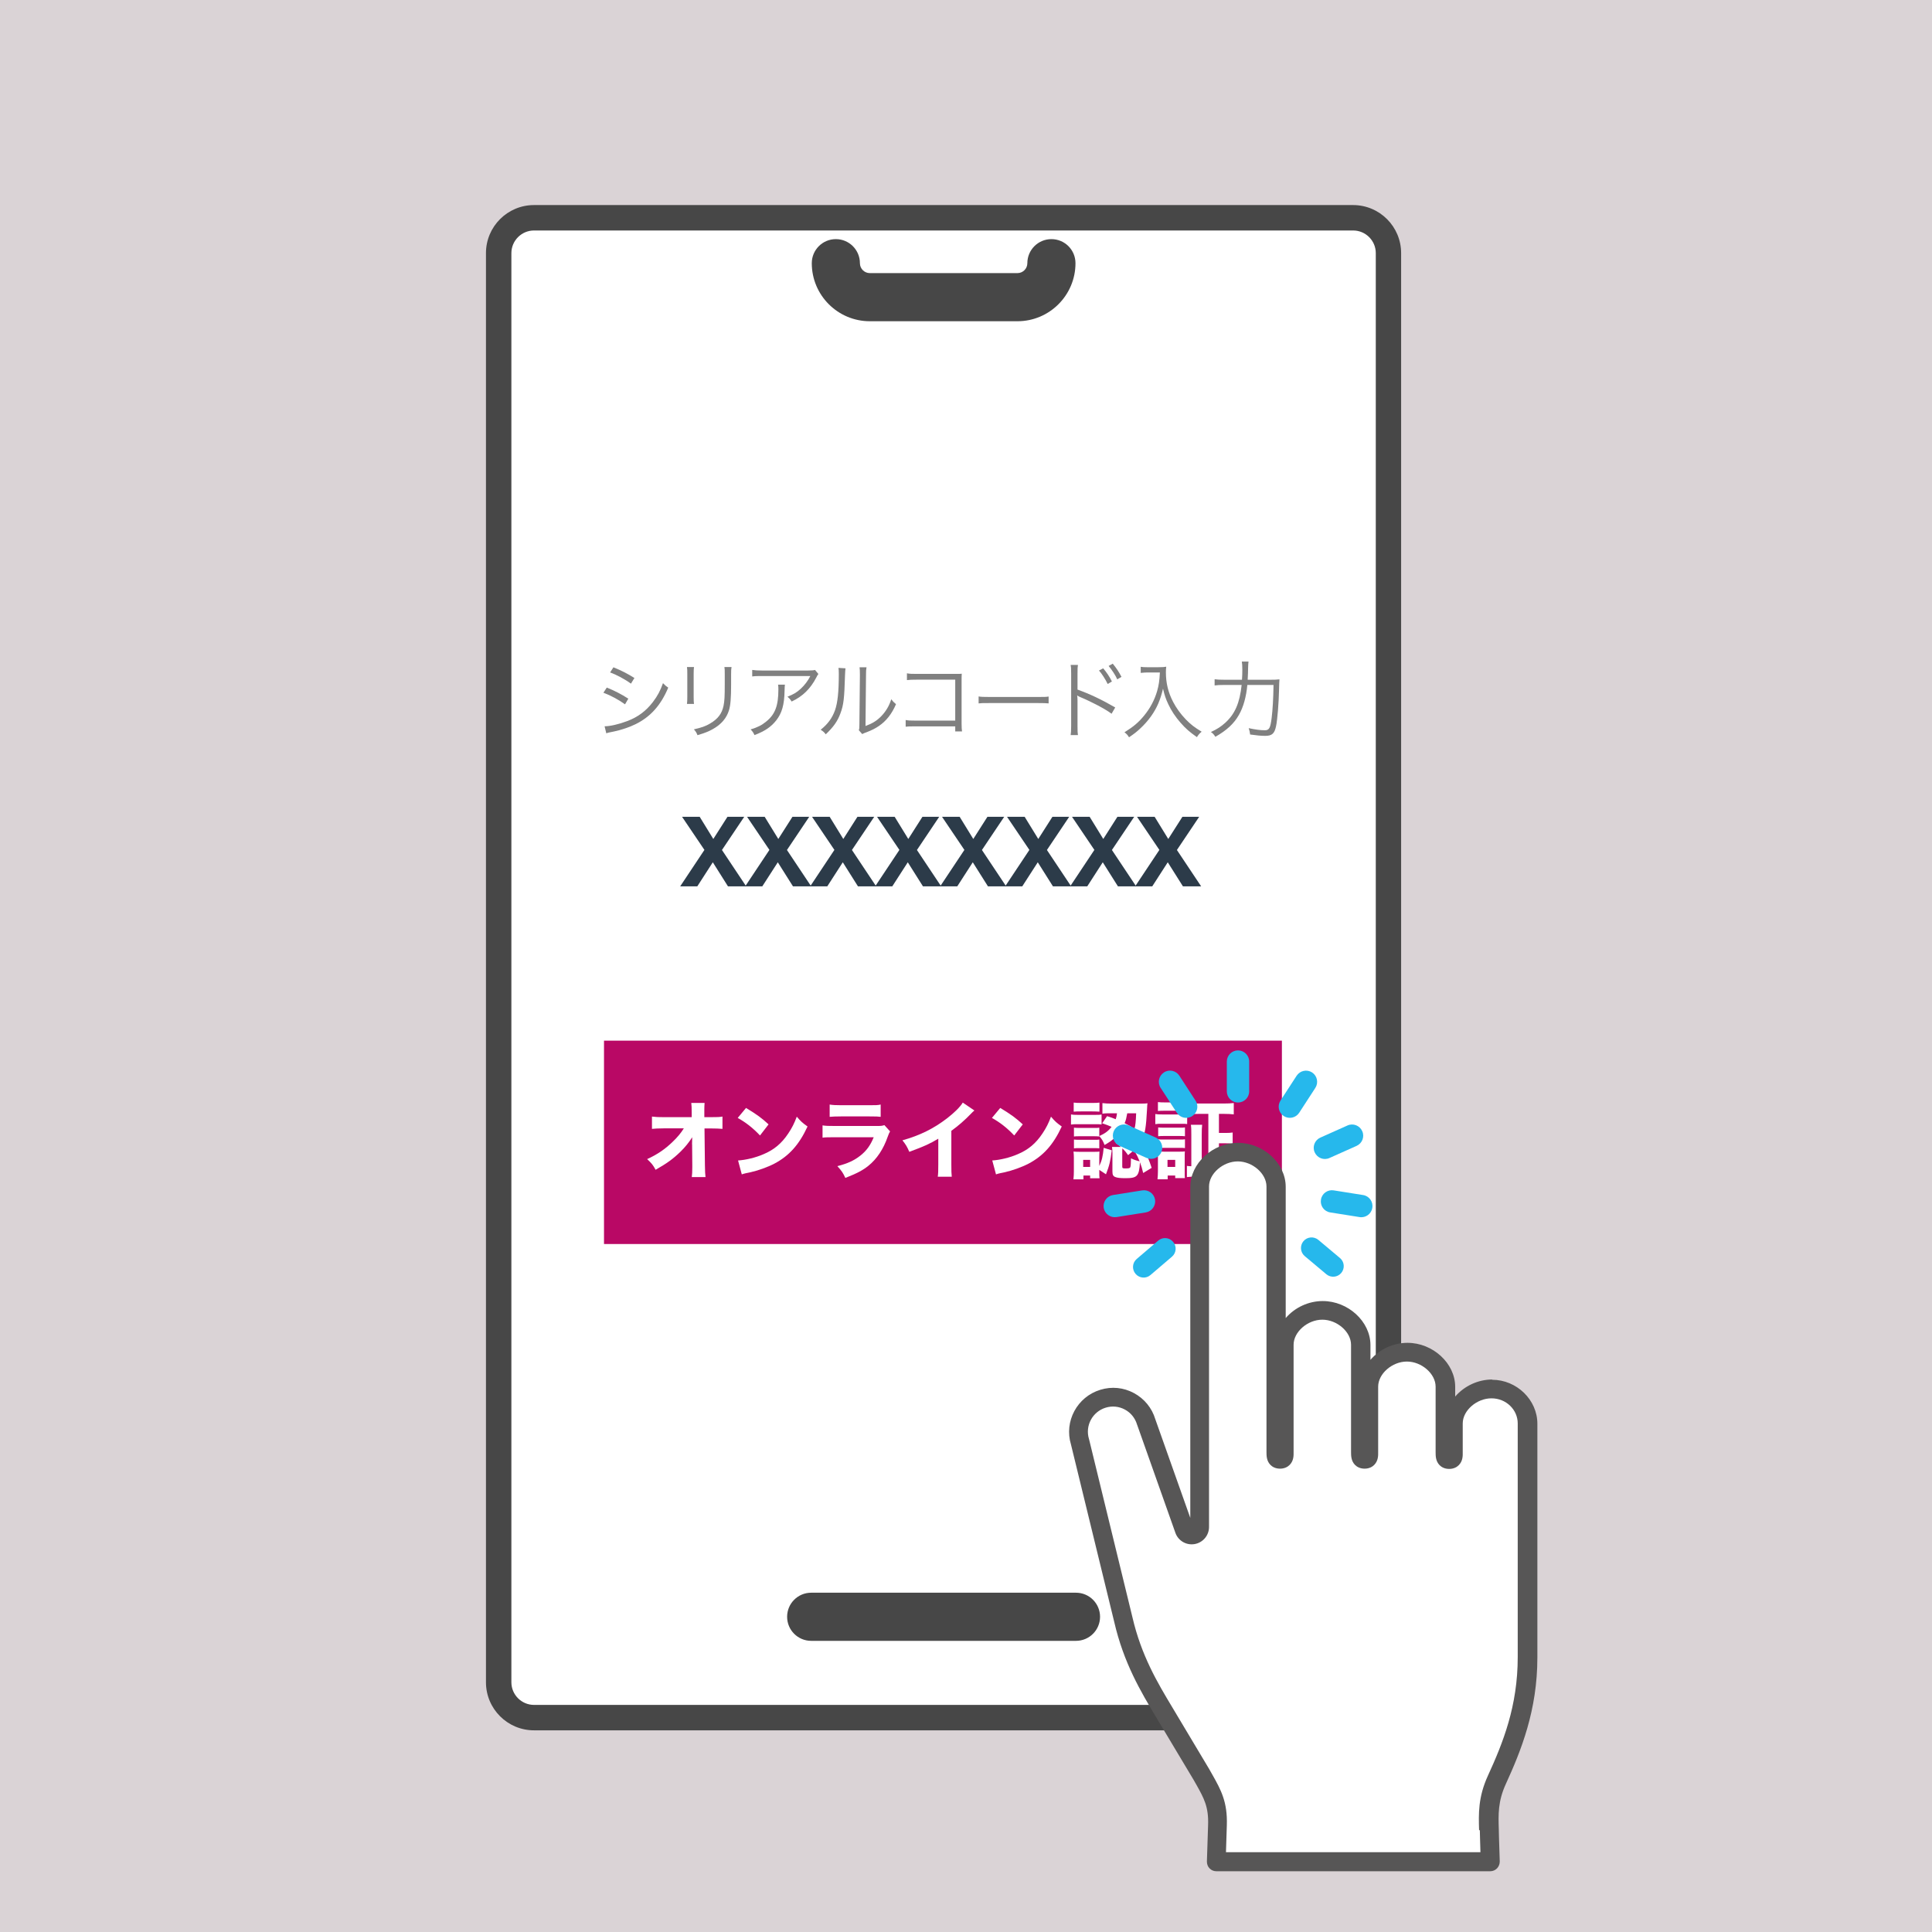
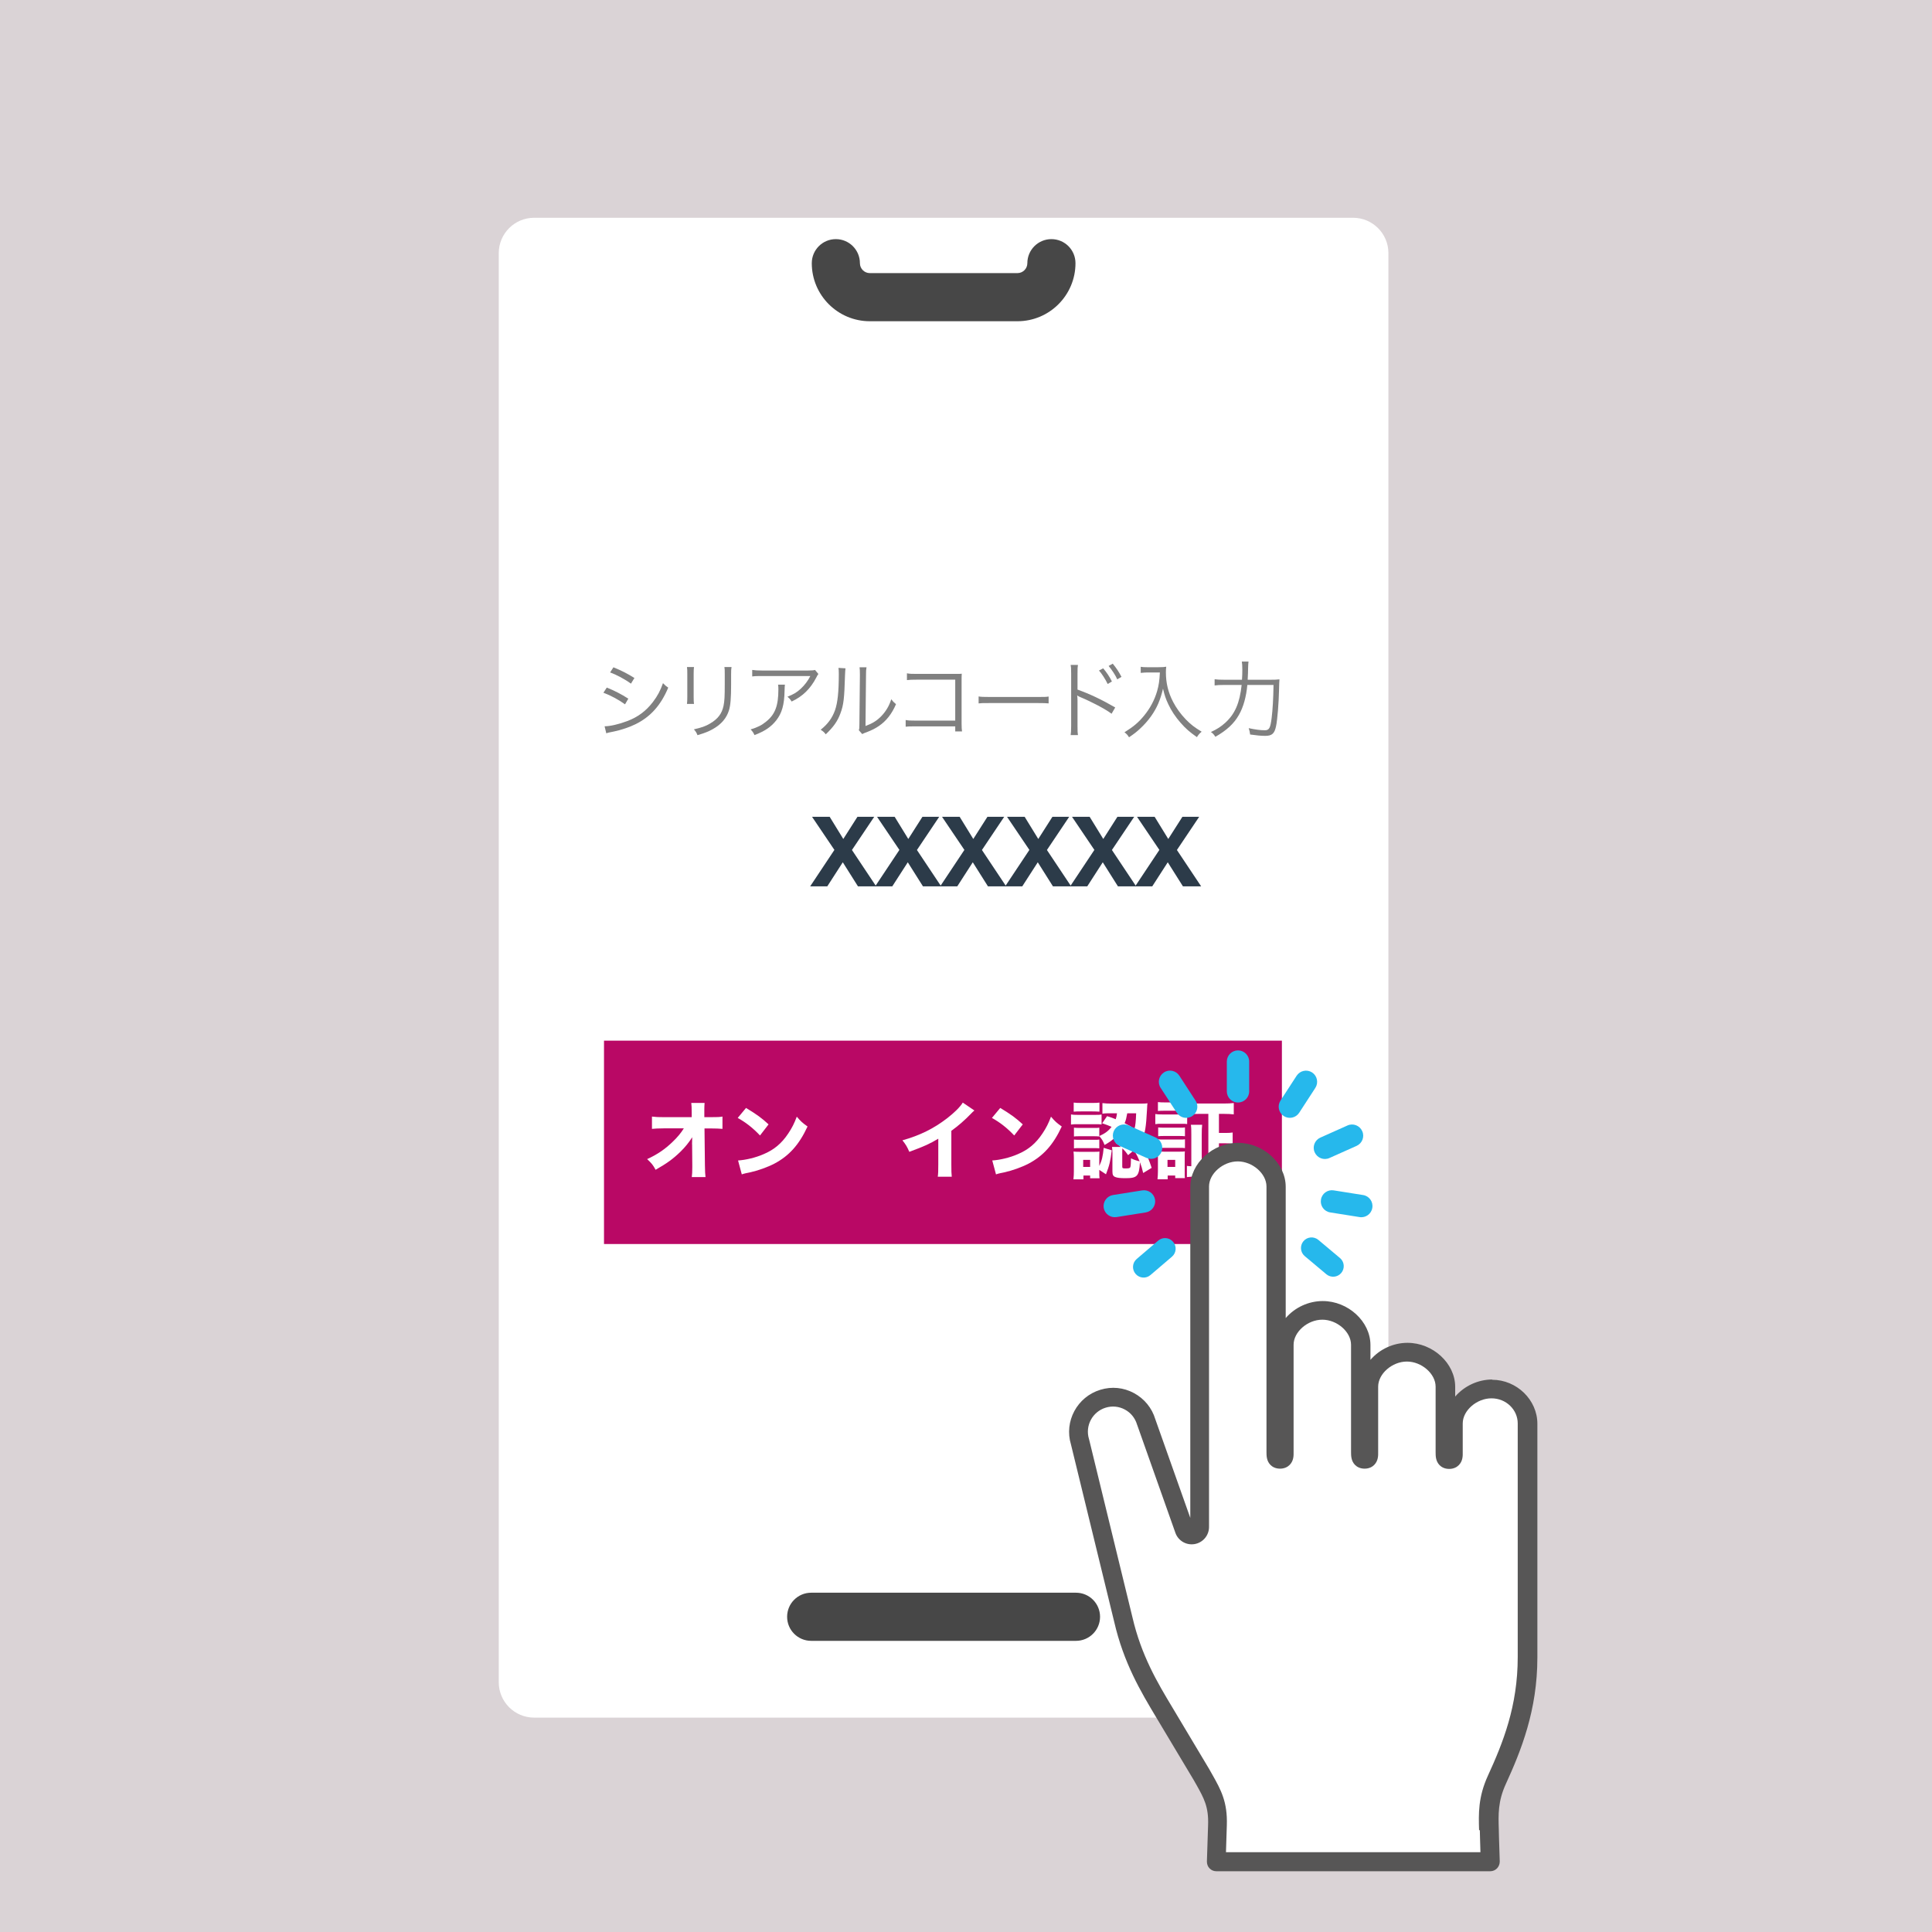
<svg xmlns="http://www.w3.org/2000/svg" viewBox="0 0 228 228">
  <defs>
    <style>
      .e {
        fill: none;
      }

      .e, .f, .g, .h, .i, .j, .k, .l, .m {
        stroke-width: 0px;
      }

      .f {
        fill: #26b8ec;
      }

      .g {
        fill: #2c3b49;
      }

      .h {
        fill: #474747;
      }

      .i {
        fill: gray;
      }

      .j {
        fill: #575656;
      }

      .k {
        fill: #dad3d6;
      }

      .l {
        fill: #b90865;
      }

      .m {
        fill: #fff;
      }
    </style>
  </defs>
  <g id="b" data-name="bg">
    <rect class="k" width="228" height="228" />
  </g>
  <g id="d" data-name="レイヤー 3">
    <rect class="e" x="57.63" y="24.48" width="108" height="180" rx="5.67" ry="5.67" />
    <g>
      <path class="m" d="m63.02,25.7h96.66c2.3,0,4.17,1.87,4.17,4.17v168.66c0,2.3-1.87,4.17-4.17,4.17H63.03c-2.3,0-4.17-1.87-4.17-4.17V29.87c0-2.3,1.87-4.17,4.17-4.17Z" />
-       <path class="h" d="m159.69,27.2c1.47,0,2.67,1.2,2.67,2.67v168.66c0,1.47-1.2,2.67-2.67,2.67H63.02c-1.47,0-2.67-1.2-2.67-2.67V29.87c0-1.47,1.2-2.67,2.67-2.67h96.66m0-3H63.02c-3.13,0-5.67,2.54-5.67,5.67v168.66c0,3.13,2.54,5.67,5.67,5.67h96.66c3.13,0,5.67-2.54,5.67-5.67V29.87c0-3.13-2.54-5.67-5.67-5.67h0Z" />
    </g>
    <path class="h" d="m126.98,193.64h-31.25c-1.57,0-2.84-1.27-2.84-2.84s1.27-2.84,2.84-2.84h31.25c1.57,0,2.84,1.27,2.84,2.84s-1.27,2.84-2.84,2.84Z" />
    <path class="h" d="m120.07,37.91h-17.42c-3.78,0-6.85-3.07-6.85-6.85,0-1.57,1.27-2.84,2.84-2.84s2.84,1.27,2.84,2.84c0,.65.53,1.17,1.17,1.17h17.42c.65,0,1.17-.53,1.17-1.17,0-1.57,1.27-2.84,2.84-2.84s2.84,1.27,2.84,2.84c0,3.78-3.07,6.85-6.85,6.85Z" />
    <g>
      <g>
        <rect class="l" x="71.28" y="122.81" width="80" height="24" />
        <g>
          <path class="m" d="m81.67,135.06c0-.09,0-.38.02-.85-.41.64-.83,1.16-1.38,1.7-.86.84-1.59,1.37-2.94,2.14-.3-.56-.47-.77-1-1.26,1.19-.54,2.13-1.18,3.04-2.07.56-.54.96-1.02,1.29-1.56h-2.35c-.75.01-.98.02-1.41.06v-1.45c.5.06.71.07,1.44.07h3.25s0-.54,0-.54q0-.79-.05-1.14h1.57c-.02.29-.03.48-.03.75v.93h.73c.89,0,1.03-.01,1.41-.07v1.45c-.35-.03-.81-.05-1.38-.05h-.74l.05,4.35c.01.75.03,1.07.07,1.39h-1.62c.04-.29.06-.62.06-1.16v-.22l-.02-2.33v-.14Z" />
          <path class="m" d="m88.04,130.75c1.29.78,1.86,1.2,2.66,1.94l-1.01,1.31c-.83-.88-1.67-1.54-2.63-2.07l.98-1.18Zm-.94,6.2c.92-.06,2.06-.33,2.98-.73,1.27-.53,2.16-1.28,2.94-2.45.45-.67.72-1.21,1.01-1.99.47.55.65.72,1.27,1.16-.99,2.14-2.17,3.46-3.91,4.38-.8.42-1.95.83-2.91,1.04q-.25.05-.44.09c-.23.05-.29.07-.5.14l-.44-1.64Z" />
-           <path class="m" d="m97.07,132.81c.43.06.62.07,1.51.07h4.82c.58,0,.68-.01.97-.1l.67.74c-.11.18-.15.28-.28.63-.51,1.47-1.28,2.62-2.27,3.42-.68.55-1.36.9-2.73,1.44-.27-.59-.41-.8-.94-1.39,1.21-.31,1.97-.66,2.71-1.24.73-.58,1.18-1.2,1.58-2.17h-4.55c-.82,0-1.12,0-1.49.05v-1.45Zm.84-2.46c.36.06.69.08,1.38.08h3.28c.81,0,1,0,1.36-.08v1.45c-.34-.04-.49-.05-1.34-.05h-3.33c-.64,0-1.04.02-1.35.05v-1.45Z" />
          <path class="m" d="m114.99,131.05c-.21.18-.23.2-.38.36-.76.79-1.52,1.45-2.34,2.04v3.94c0,.8.01,1.14.05,1.48h-1.65c.05-.38.06-.63.06-1.45v-3.04c-1.04.62-1.61.88-3.42,1.55-.27-.62-.39-.82-.81-1.36,2.02-.56,3.69-1.38,5.27-2.6.88-.68,1.55-1.35,1.85-1.85l1.37.93Z" />
          <path class="m" d="m118.04,130.75c1.29.78,1.86,1.2,2.66,1.94l-1.01,1.31c-.83-.88-1.67-1.54-2.63-2.07l.98-1.18Zm-.94,6.2c.92-.06,2.06-.33,2.98-.73,1.27-.53,2.16-1.28,2.94-2.45.45-.67.72-1.21,1.01-1.99.47.55.65.72,1.27,1.16-.99,2.14-2.17,3.46-3.91,4.38-.8.42-1.95.83-2.91,1.04q-.25.05-.44.09c-.23.05-.29.07-.5.14l-.44-1.64Z" />
          <path class="m" d="m126.39,131.52c.22.04.43.05.81.05h1.99c.42,0,.6,0,.81-.04v1.17c-.27-.03-.35-.03-.77-.03h-2.03c-.35,0-.56,0-.81.04v-1.19Zm3.34,6.77c0,.41,0,.59.03.76h-1.11v-.32h-.79v.45h-1.18c.04-.39.05-.66.05-.97v-1.55c0-.29-.01-.44-.04-.76.23.02.41.03.77.03h1.65c.36,0,.5-.01.64-.03,0,.14-.02.32-.02.69v1.01c.31-.65.42-1.13.52-2.14l.95.29c-.15,1.26-.28,1.8-.68,2.83l-.79-.52v.23Zm-3.02-8.17c.27.03.43.04.85.04h1.34c.42,0,.57,0,.85-.04v1.07c-.32-.02-.46-.03-.85-.03h-1.34c-.38,0-.56,0-.85.03v-1.07Zm6.14,3.79c-.31-.2-.43-.27-.65-.4-.5.71-.98,1.13-1.85,1.61-.19-.5-.28-.64-.62-1.05v.05c-.2-.02-.32-.03-.59-.03h-1.79c-.28,0-.45,0-.61.03v-1.04c.19.02.3.03.61.03h1.79c.33,0,.44,0,.59-.03v.99c.7-.32,1.07-.6,1.45-1.09-.4-.17-.57-.24-1.11-.42l.58-.84c.5.16.65.21,1.02.36.08-.26.11-.36.15-.7h-.62c-.54,0-.81,0-1.1.05v-1.25c.32.04.72.06,1.13.06h3.23c.43,0,.71,0,.96-.04-.03.16-.03.17-.06.78-.1,1.98-.25,2.87-.53,3.29-.18.26-.54.39-1.12.39t-.26,0q-.16,0-.31-.02c-.06-.39-.1-.55-.2-.86l-.09.14Zm-6.11.57c.19.02.3.03.61.03h1.78c.34,0,.45,0,.6-.03v1.04c-.16-.02-.32-.03-.61-.03h-1.78c-.28,0-.39,0-.6.03v-1.04Zm1.09,3.23h.82v-.83h-.82v.83Zm5.3-1.39c-.24-.35-.34-.46-.67-.8-.02.17-.02.21-.02.41v1.73c0,.2.05.23.35.23.45,0,.55-.03.6-.15.05-.11.08-.53.08-1.04.37.17.63.26,1.02.35-.19-.47-.29-.68-.57-1.14l.95-.51c.42.75.75,1.51,1.04,2.42l-1,.61c-.14-.58-.21-.82-.38-1.27-.1,1.65-.31,1.88-1.71,1.88-.63,0-.97-.04-1.21-.14-.25-.1-.33-.26-.33-.66v-2.18c0-.23-.01-.43-.05-.71h1.04c-.19-.18-.3-.26-.61-.48l.84-.66c.83.63,1.01.78,1.54,1.35l-.91.76Zm-.1-4.94c-.11.6-.15.78-.31,1.17.24.12.38.2.74.39l-.36.58c.21.02.34.03.39.03.23,0,.33-.1.41-.4.09-.33.15-.85.18-1.77h-1.05Z" />
          <path class="m" d="m136.34,131.47c.24.04.43.05.81.05h2.14c.41,0,.58-.01.81-.04v1.17c-.21-.03-.32-.03-.77-.03h-2.18c-.35,0-.58,0-.81.04v-1.19Zm.26,7.7c.03-.3.05-.63.05-.97v-1.55c0-.32,0-.5-.04-.77.21.02.45.03.75.03h1.83c.37,0,.48,0,.64-.03-.02.19-.02.33-.02.7v1.7c0,.42,0,.56.02.75h-1.14v-.3h-.89v.44h-1.2Zm.05-9.11c.27.03.44.04.87.04h1.49c.43,0,.6-.01.87-.04v1.05c-.25-.02-.46-.03-.87-.03h-1.49c-.4,0-.62,0-.87.03v-1.05Zm.03,2.99c.17.02.32.03.63.03h1.92c.32,0,.44,0,.61-.03v1.04c-.19-.02-.32-.03-.61-.03h-1.92c-.31,0-.44.01-.63.03v-1.04Zm0,1.4c.2.03.31.03.63.03h1.92c.33,0,.44,0,.61-.03v1.04c-.2-.03-.31-.03-.63-.03h-1.91c-.3,0-.43,0-.62.03v-1.04Zm1.1,3.26h.91v-.83h-.91v.83Zm4.82-6.26h-1.1c-.5,0-.87.02-1.2.06v-1.34c.32.04.68.06,1.2.06h2.9c.51,0,.88-.02,1.2-.06v1.34c-.33-.04-.71-.06-1.19-.06h-.56v2.25h.64c.49,0,.67,0,.98-.05v1.32c-.3-.04-.52-.05-.98-.05h-.64v2.71h.69c.43,0,.8-.02,1.16-.06v1.34c-.36-.04-.71-.06-1.19-.06h-3.28c-.51,0-.84.02-1.16.06v-1.32c.17.03.27.03.52.04v-3.73c0-.54,0-.8-.05-1.16h1.33c-.04.31-.05.59-.05,1.16v3.73h.78v-6.18Z" />
        </g>
      </g>
      <g>
-         <path class="g" d="m80.48,96.39h2.09l1.61,2.62,1.67-2.62h1.98l-2.63,3.92,2.86,4.29h-2.15l-1.79-2.84-1.83,2.84h-2.02l2.86-4.3-2.64-3.91Z" />
-         <path class="g" d="m88.15,96.39h2.09l1.61,2.62,1.67-2.62h1.98l-2.63,3.92,2.86,4.29h-2.15l-1.79-2.84-1.83,2.84h-2.02l2.86-4.3-2.64-3.91Z" />
        <path class="g" d="m95.82,96.39h2.09l1.61,2.62,1.67-2.62h1.98l-2.63,3.92,2.86,4.29h-2.15l-1.79-2.84-1.83,2.84h-2.02l2.86-4.3-2.64-3.91Z" />
        <path class="g" d="m103.49,96.39h2.09l1.61,2.62,1.67-2.62h1.98l-2.63,3.92,2.86,4.29h-2.15l-1.79-2.84-1.83,2.84h-2.02l2.86-4.3-2.64-3.91Z" />
        <path class="g" d="m111.16,96.39h2.09l1.61,2.62,1.67-2.62h1.98l-2.63,3.92,2.86,4.29h-2.15l-1.79-2.84-1.83,2.84h-2.02l2.86-4.3-2.64-3.91Z" />
        <path class="g" d="m118.83,96.39h2.09l1.61,2.62,1.67-2.62h1.98l-2.63,3.92,2.86,4.29h-2.15l-1.79-2.84-1.83,2.84h-2.02l2.86-4.3-2.64-3.91Z" />
        <path class="g" d="m126.5,96.39h2.09l1.61,2.62,1.67-2.62h1.98l-2.63,3.92,2.86,4.29h-2.15l-1.79-2.84-1.83,2.84h-2.02l2.86-4.3-2.64-3.91Z" />
        <path class="g" d="m134.17,96.39h2.09l1.61,2.62,1.67-2.62h1.98l-2.63,3.92,2.86,4.29h-2.15l-1.79-2.84-1.83,2.84h-2.02l2.86-4.3-2.64-3.91Z" />
      </g>
      <g>
        <path class="i" d="m71.61,81.14c.95.39,1.67.76,2.54,1.31l-.39.67c-.73-.53-1.64-1.03-2.55-1.37l.4-.61Zm-.26,4.57c.65,0,1.69-.24,2.69-.62,1.24-.47,2.19-1.18,3-2.23.56-.73.89-1.36,1.2-2.24.25.26.35.35.62.53-.87,2.08-2.09,3.44-3.85,4.31-.7.35-1.71.69-2.53.86-.16.03-.34.07-.54.11s-.24.06-.39.11l-.2-.83Zm1.04-6.96c.98.4,1.63.73,2.48,1.26l-.41.67c-.69-.51-1.73-1.07-2.46-1.32l.39-.61Z" />
        <path class="i" d="m81.9,78.72c-.03.24-.04.37-.04.83v2.69c0,.48.01.59.04.83h-.83c.03-.23.04-.44.04-.84v-2.67c0-.43,0-.6-.04-.84h.83Zm4.43,0c-.04.23-.05.39-.05.87v1.18c0,1.59-.07,2.47-.25,3.05-.29.94-.92,1.67-1.9,2.22-.49.28-.97.47-1.82.72-.11-.29-.17-.39-.42-.69.9-.2,1.38-.37,1.9-.68.93-.54,1.41-1.18,1.6-2.11.11-.57.14-1.03.14-2.55v-1.13c0-.52,0-.66-.04-.88h.84Z" />
        <path class="i" d="m92.63,80.8q-.03.18-.04.7c-.03,1.67-.31,2.66-.99,3.52-.61.77-1.35,1.27-2.56,1.73-.15-.32-.22-.42-.46-.67.81-.24,1.31-.49,1.83-.92,1.06-.85,1.45-1.87,1.45-3.82,0-.28-.01-.35-.04-.54h.81Zm3.95-1.26c-.1.13-.12.16-.24.4-.69,1.34-1.62,2.25-2.92,2.85-.15-.25-.23-.34-.49-.57.7-.27,1.11-.51,1.58-.95.46-.43.83-.92,1.12-1.49h-5.68c-.55,0-.81,0-1.18.05v-.77c.34.05.62.07,1.19.07h5.37q.67,0,.85-.07l.4.48Z" />
        <path class="i" d="m99.78,78.87q-.04.25-.06.86c-.08,2.71-.16,3.45-.54,4.46-.34.93-.82,1.6-1.73,2.47-.2-.26-.3-.35-.6-.54.82-.65,1.36-1.37,1.69-2.3.31-.87.45-2.18.45-4.29,0-.36-.01-.48-.04-.71l.83.05Zm2.48-.11c-.05.24-.06.42-.06.88l-.06,6.04c.83-.31,1.34-.63,1.86-1.16.55-.57.94-1.23,1.18-2,.21.27.29.36.56.58-.49,1.15-1.15,1.98-2.01,2.57-.44.3-.84.5-1.43.73q-.18.07-.32.12c-.12.05-.14.06-.23.11l-.4-.46c.06-.17.07-.25.07-.68l.06-5.85q0-.65-.04-.89h.82Z" />
        <path class="i" d="m107.95,85.72q-.81,0-1.07.04v-.79c.33.06.47.07,1.09.07h4.76v-4.83h-4.55c-.6,0-.81.01-1.15.05v-.8c.35.06.5.07,1.15.07h4.8c.13,0,.27,0,.52-.02-.02.25-.02.42-.02.78v5.12c0,.37.02.73.05.91h-.8v-.6h-4.78Z" />
        <path class="i" d="m115.49,82.19c.29.05.56.06,1.24.06h5.81c.74,0,.9,0,1.21-.05v.81c-.32-.03-.55-.04-1.22-.04h-5.8c-.73,0-.94,0-1.24.04v-.82Z" />
        <path class="i" d="m126.35,86.75c.04-.23.05-.44.06-1.05v-6.21c0-.63-.02-.8-.06-1.02h.86c-.04.23-.05.42-.05,1.04v1.87c1.43.51,2.81,1.16,4.45,2.11l-.43.74c-.75-.56-2.32-1.39-3.73-1.98-.14-.06-.22-.1-.31-.17h-.02c.03.19.04.35.04.6v3.01c0,.6.01.82.05,1.06h-.86Zm3.84-7.88c.45.54.73.96,1.03,1.55l-.5.3c-.25-.53-.73-1.28-1.03-1.59l.5-.26Zm1.13-.55c.45.56.7.93,1.03,1.56l-.5.29c-.21-.48-.63-1.12-1.02-1.58l.49-.27Z" />
        <path class="i" d="m135.38,79.36c-.19,0-.43.02-.76.05v-.72c.2.04.4.05.76.05h1.32c.48,0,.73-.02.93-.06-.03.25-.04.44-.04.66,0,1.26.27,2.38.85,3.49.39.75.88,1.42,1.5,2.07.59.6.97.9,1.87,1.45-.27.23-.34.3-.56.64-.87-.61-1.34-1.02-1.94-1.71-.58-.66-1.09-1.42-1.43-2.16-.3-.63-.45-1.07-.63-1.85-.31,1.33-.72,2.28-1.4,3.24-.37.53-.83,1.04-1.35,1.52-.37.34-.63.55-1.26.98-.16-.26-.29-.41-.54-.59,1.09-.68,1.66-1.17,2.32-1.97.72-.88,1.23-1.84,1.54-2.91.19-.68.27-1.18.32-2.18h-1.5Z" />
        <path class="i" d="m149.82,80.22c.6,0,.9-.01,1.17-.05q-.03.36-.05,1.31c-.03,1.47-.19,3.48-.35,4.22-.18.87-.48,1.14-1.28,1.14-.48,0-1.02-.05-1.78-.16-.03-.29-.08-.48-.17-.75.78.17,1.38.25,1.9.25s.66-.25.81-1.46c.12-.97.2-2.31.22-3.89h-3.09c-.12,1.37-.47,2.63-.99,3.53-.58,1.03-1.43,1.82-2.78,2.59-.17-.27-.34-.45-.53-.56.78-.37,1.19-.64,1.68-1.08,1.16-1.05,1.72-2.34,1.95-4.48h-1.96c-.57,0-.97.02-1.23.06v-.73c.28.04.61.06,1.24.06h1.99c.03-.45.04-.77.04-1.18,0-.47-.02-.73-.06-.97h.79c-.03.24-.04.39-.05.81q0,.47-.05,1.34h2.58Z" />
      </g>
    </g>
    <g>
      <g>
        <path class="f" d="m146.1,130.11c-.73,0-1.32-.59-1.32-1.32v-3.51c0-.73.59-1.32,1.32-1.32s1.32.59,1.32,1.32v3.51c0,.73-.59,1.32-1.32,1.32Z" />
        <path class="f" d="m151.5,131.71c-.61-.4-.78-1.21-.39-1.82l1.91-2.94c.4-.61,1.21-.78,1.82-.39.61.4.78,1.21.39,1.82l-1.91,2.94c-.4.61-1.21.78-1.82.39Z" />
        <path class="f" d="m155.15,135.99c-.3-.66,0-1.44.67-1.74l3.2-1.43c.66-.3,1.44,0,1.74.67.3.66,0,1.44-.67,1.74l-3.2,1.43c-.66.3-1.44,0-1.74-.67Z" />
        <path class="f" d="m155.89,141.57c.11-.72.79-1.21,1.51-1.09l3.46.55c.72.11,1.21.79,1.09,1.51-.11.72-.79,1.21-1.51,1.09l-3.46-.55c-.72-.11-1.21-.79-1.09-1.51Z" />
        <path class="f" d="m153.82,146.48c.44-.53,1.23-.6,1.76-.16l2.55,2.14c.53.44.6,1.23.16,1.76-.44.53-1.23.6-1.76.16l-2.55-2.14c-.53-.44-.6-1.23-.16-1.76Z" />
        <path class="f" d="m140.7,131.71c-.61.4-1.42.22-1.82-.39l-1.91-2.94c-.4-.61-.22-1.42.39-1.82.61-.4,1.42-.22,1.82.39l1.91,2.94c.4.61.22,1.42-.39,1.82Z" />
        <path class="f" d="m137.05,135.98c-.3.66-1.07.96-1.74.67l-3.2-1.43c-.66-.3-.96-1.07-.67-1.74.3-.66,1.07-.96,1.74-.67l3.2,1.43c.66.3.96,1.07.67,1.74Z" />
        <path class="f" d="m136.31,141.57c.11.72-.38,1.39-1.09,1.51l-3.46.55c-.72.11-1.39-.38-1.51-1.09-.11-.72.38-1.39,1.09-1.51l3.46-.55c.72-.11,1.39.38,1.51,1.09Z" />
        <path class="f" d="m138.44,146.55c.45.52.39,1.31-.14,1.76l-2.53,2.16c-.52.45-1.31.39-1.76-.14s-.39-1.31.14-1.76l2.53-2.16c.52-.45,1.31-.39,1.76.14Z" />
      </g>
      <g>
        <path class="j" d="m176.1,162.8c-1.66,0-3.28.75-4.37,2.01v-1.15c0-2.77-2.63-5.19-5.63-5.19-1.66,0-3.28.74-4.37,2.01v-1.75c0-2.77-2.63-5.19-5.63-5.19-1.66,0-3.28.74-4.37,2.01v-15.49c0-2.77-2.63-5.19-5.63-5.19s-5.63,2.43-5.63,5.19v39.07l-4.13-11.65c-.4-1.33-1.3-2.42-2.52-3.08-1.22-.66-2.63-.8-3.96-.39-2.74.83-4.3,3.73-3.47,6.46l5.1,20.92c1.12,4.87,3.15,8.26,4.94,11.25l4.41,7.37c.09.17.18.33.28.49l.03.05c.93,1.66,1.5,2.67,1.42,4.84l-.14,4.29c0,.3.1.6.31.81.21.22.5.34.8.34h32.33c.3,0,.59-.12.8-.34.21-.22.32-.51.32-.81l-.09-2.83c0-.3-.01-.58-.02-.85v-.06c-.06-1.8-.11-3.35.82-5.39,1.81-3.96,3.73-8.7,3.73-14.95v-27.58c0-2.82-2.44-5.19-5.34-5.19Z" />
        <path class="m" d="m174.64,215.99v.03c0,.27.02.56.02.87l.05,1.69h-30.03l.1-3.14c.1-2.79-.7-4.22-1.72-6.03-.09-.16-.19-.33-.29-.51-.01-.02-.02-.04-.03-.06l-4.41-7.38c-1.71-2.85-3.64-6.07-4.69-10.61l-5.1-20.93s-.02-.07-.03-.11c-.47-1.56.41-3.21,1.98-3.69.76-.23,1.56-.15,2.25.22.7.37,1.21,1,1.44,1.76,0,.03.02.05.03.08l4.5,12.71c.33.94,1.29,1.5,2.27,1.33.98-.17,1.7-1.02,1.7-2.02v-40.18c0-1.52,1.65-2.96,3.39-2.96s3.39,1.44,3.39,2.96v31.31c0,.45,0,1.07.47,1.55.2.2.56.44,1.13.44s.93-.24,1.13-.44c.48-.48.48-1.09.47-1.55v-12.63c0-1.52,1.65-2.96,3.39-2.96s3.39,1.44,3.39,2.96v12.63c0,.45,0,1.07.47,1.55.2.2.56.44,1.13.44s.93-.24,1.13-.44c.48-.48.48-1.1.47-1.55v-7.69c0-1.52,1.65-2.96,3.39-2.96s3.39,1.44,3.39,2.96v7.72c0,.45,0,1.07.47,1.55.2.2.56.44,1.13.44s.93-.24,1.13-.44c.48-.48.48-1.09.47-1.55v-3.38c0-1.52,1.65-2.96,3.39-2.96s3.1,1.35,3.1,2.96v27.58c0,5.8-1.74,10.11-3.53,14.02-1.15,2.52-1.09,4.49-1.03,6.4Z" />
      </g>
    </g>
  </g>
</svg>